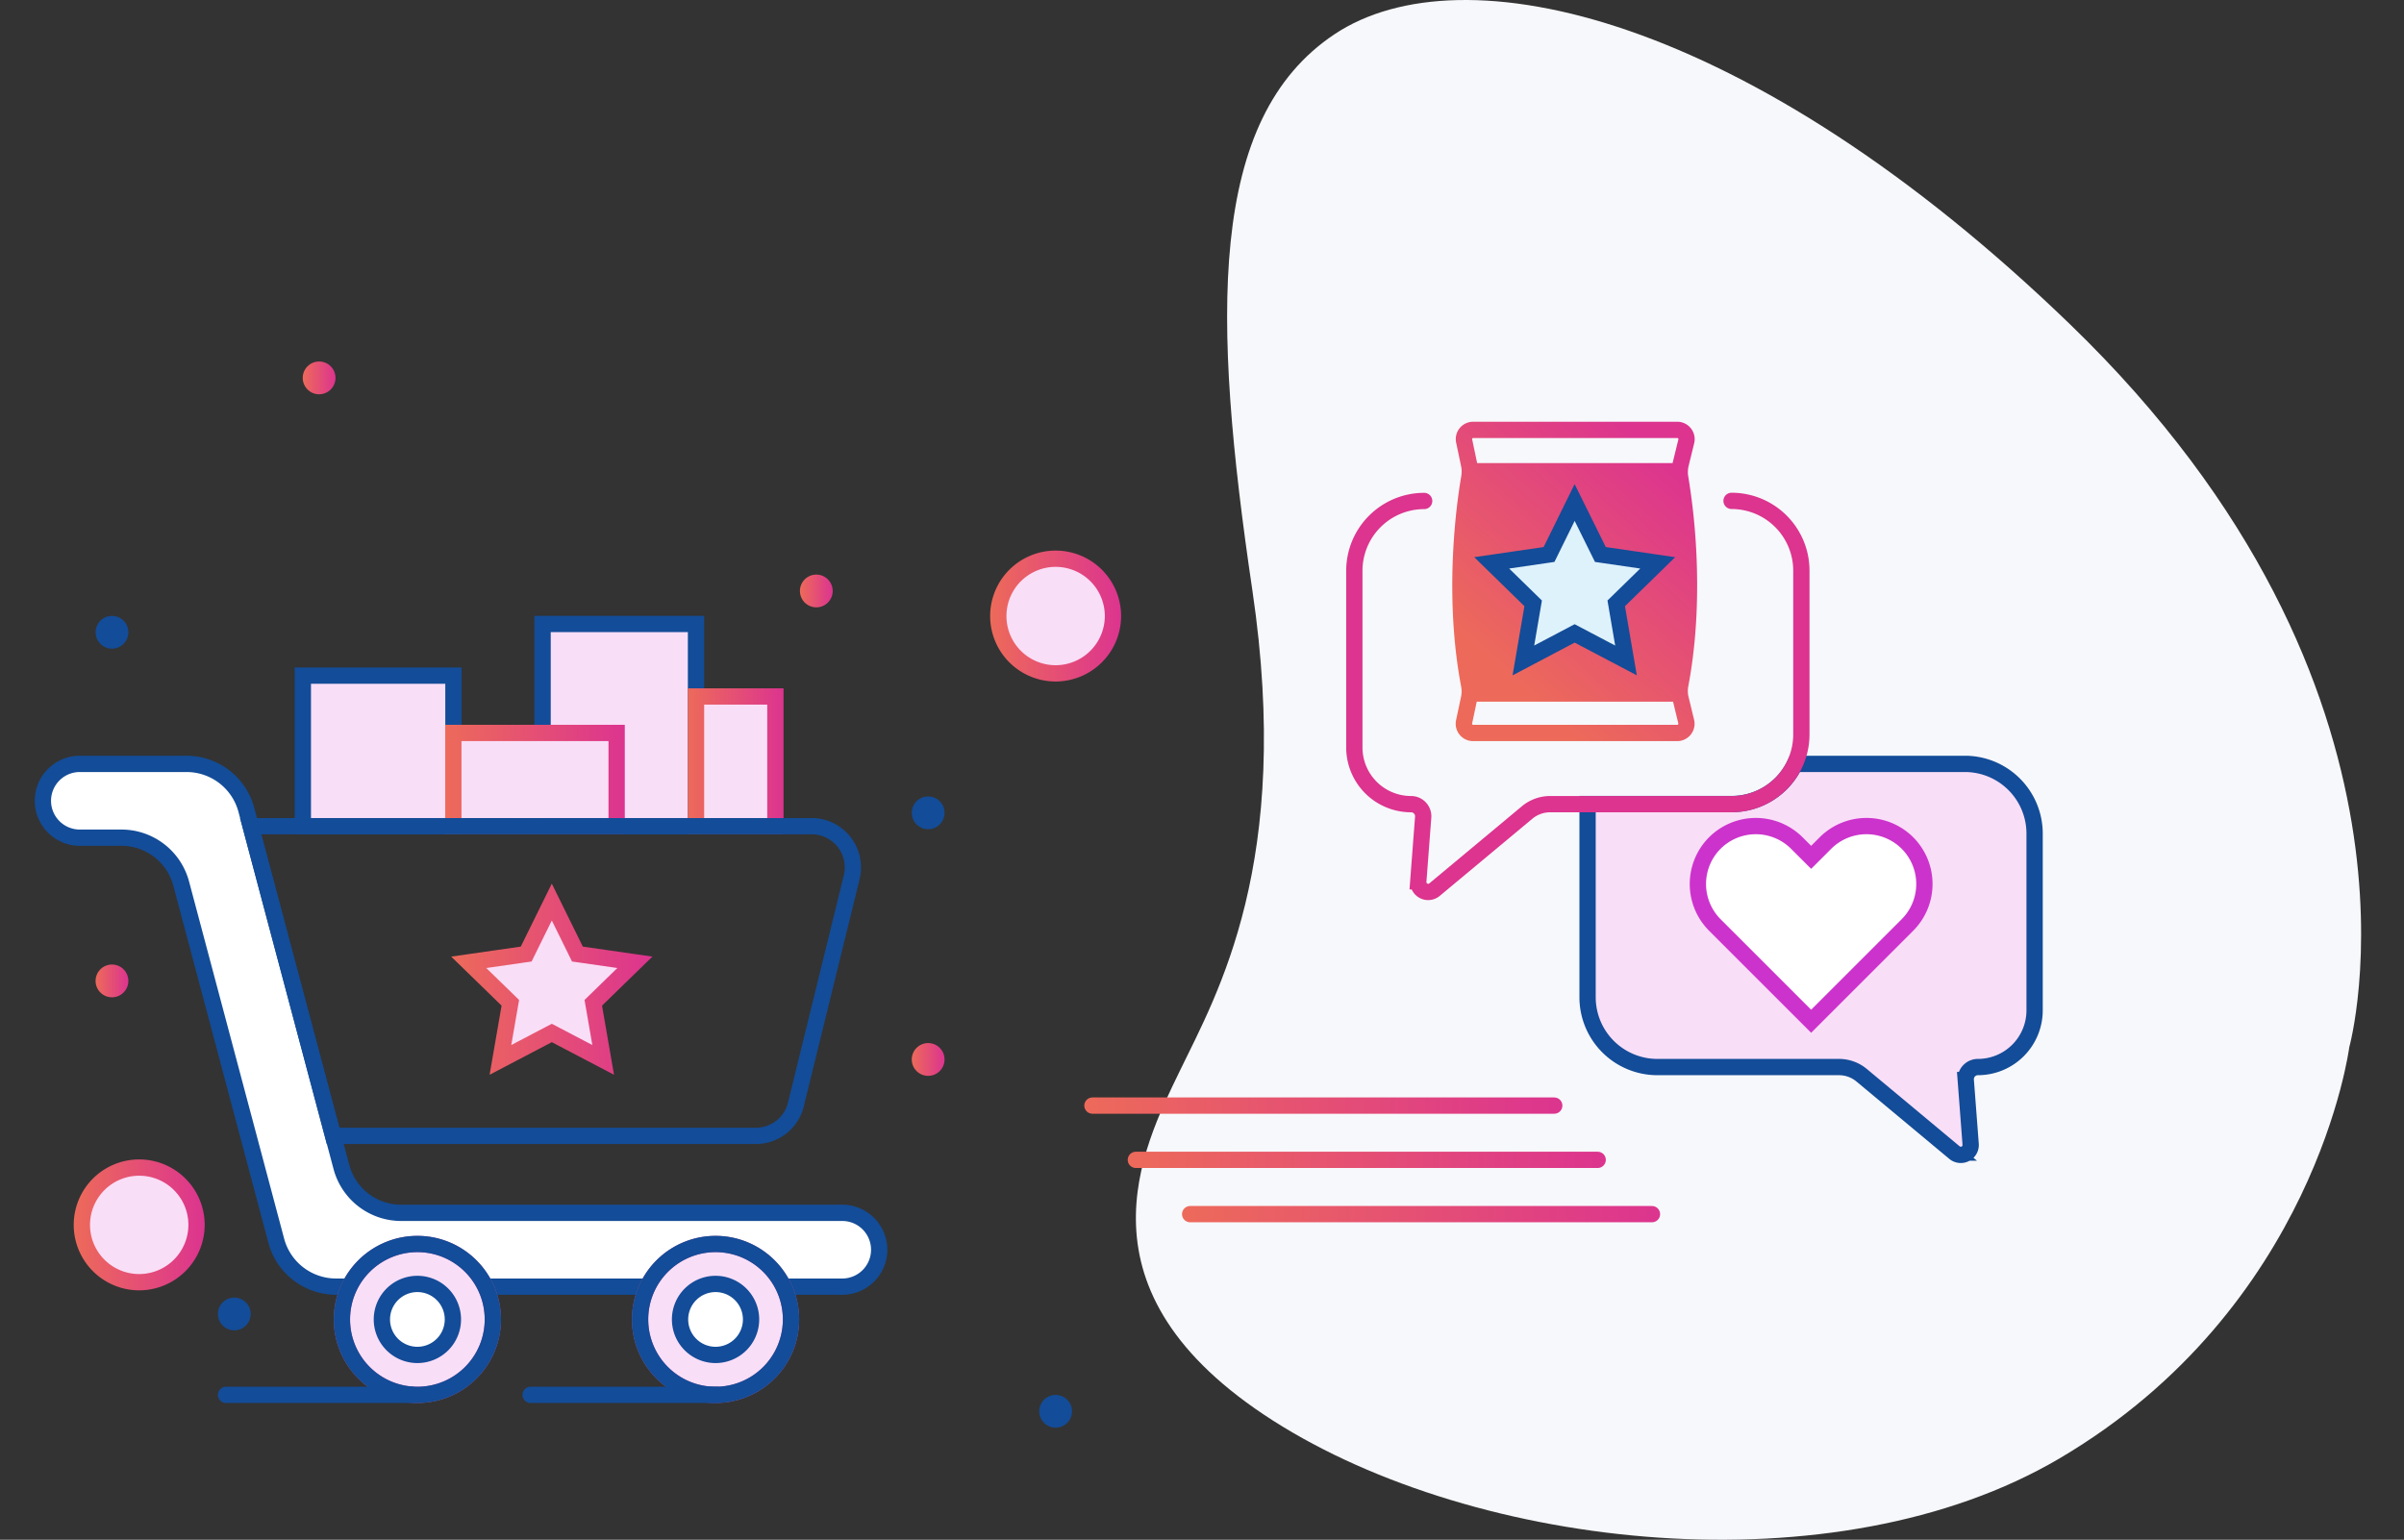
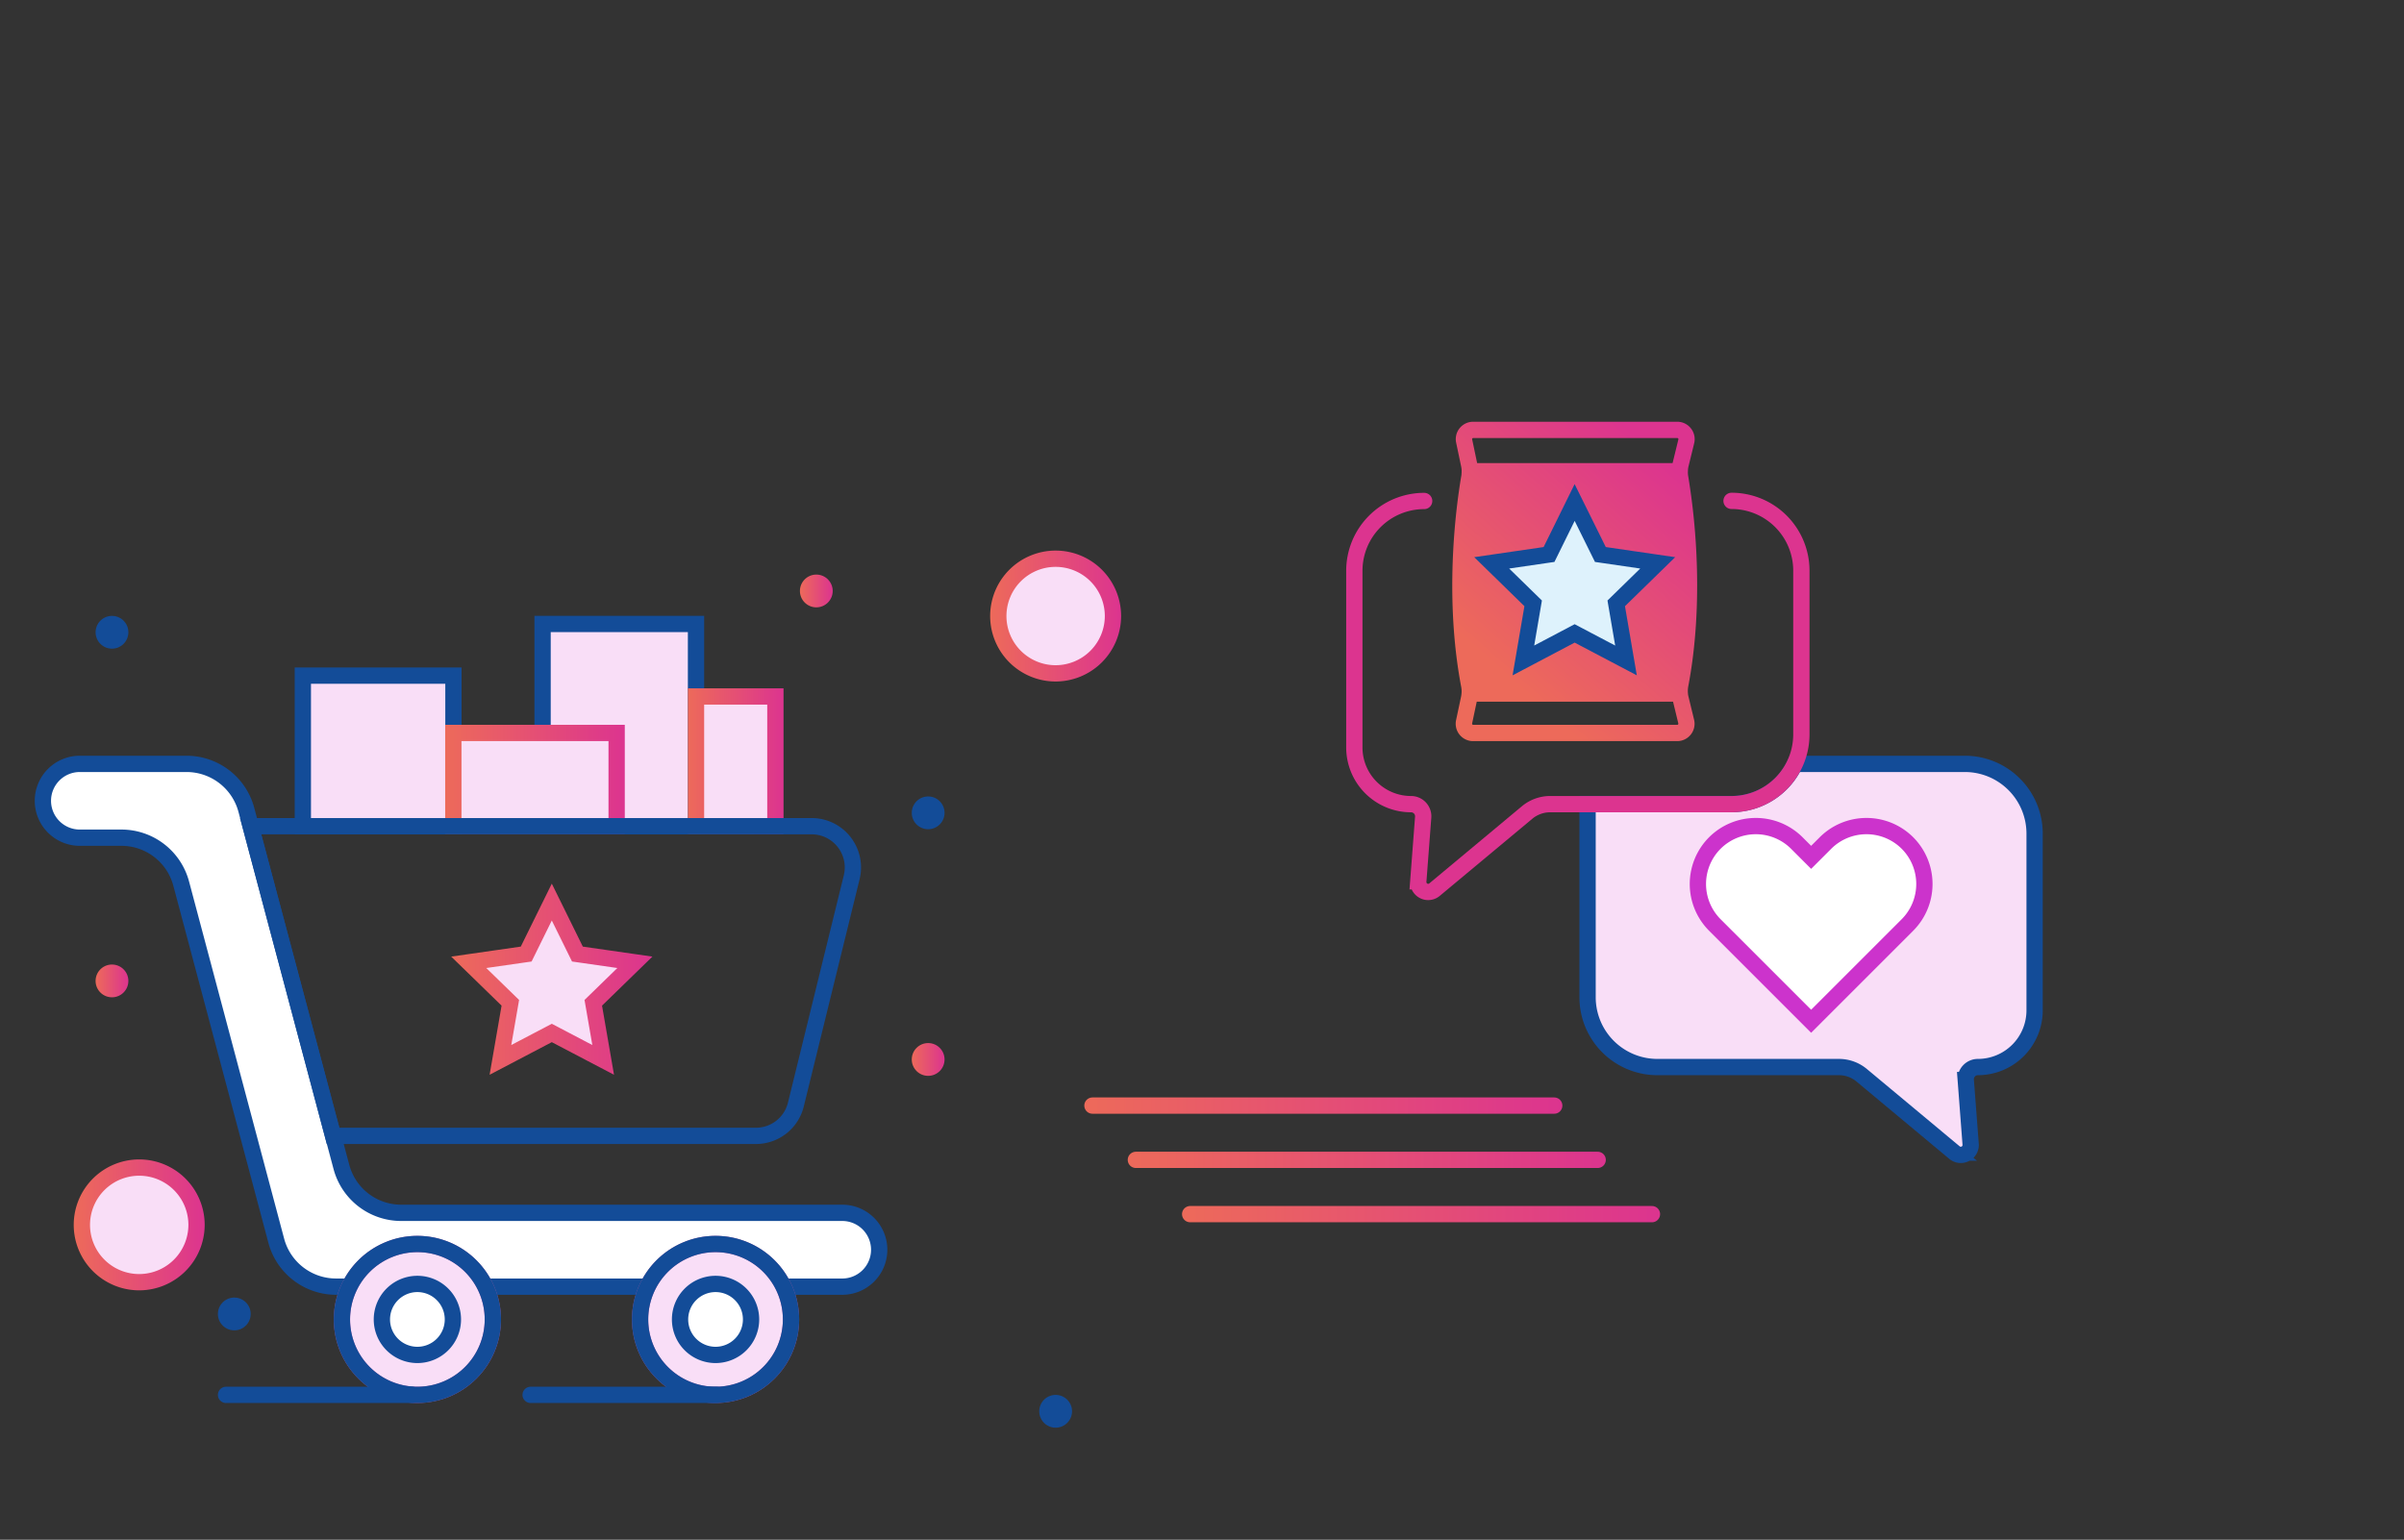
<svg xmlns="http://www.w3.org/2000/svg" xmlns:xlink="http://www.w3.org/1999/xlink" id="Layer_1" data-name="Layer 1" viewBox="0 0 2214 1418.5">
  <rect x="0" y="0" width="2214" height="1418.5" fill="#333333" stroke="none" />
  <defs>
    <linearGradient id="linear-gradient" x1="1379.39" y1="615.85" x2="1542.38" y2="432.48" gradientUnits="userSpaceOnUse">
      <stop offset="0" stop-color="#ed6a5a" />
      <stop offset="1" stop-color="#dc348f" />
    </linearGradient>
    <linearGradient id="linear-gradient-2" x1="410" y1="718.18" x2="575.4" y2="718.18" xlink:href="#linear-gradient" />
    <linearGradient id="linear-gradient-3" x1="633.5" y1="701.38" x2="721.6" y2="701.38" xlink:href="#linear-gradient" />
    <linearGradient id="linear-gradient-4" x1="278.8" y1="348.13" x2="309" y2="348.13" xlink:href="#linear-gradient" />
    <linearGradient id="linear-gradient-5" x1="839.7" y1="976.03" x2="869.9" y2="976.03" xlink:href="#linear-gradient" />
    <linearGradient id="linear-gradient-6" x1="736.7" y1="544.43" x2="766.9" y2="544.43" xlink:href="#linear-gradient" />
    <linearGradient id="linear-gradient-7" x1="88.03" y1="903.73" x2="118.23" y2="903.73" gradientTransform="translate(998.01 740.71) rotate(86.19)" xlink:href="#linear-gradient" />
    <linearGradient id="linear-gradient-8" x1="415.55" y1="902.1" x2="600.84" y2="902.1" xlink:href="#linear-gradient" />
    <linearGradient id="linear-gradient-9" x1="998.6" y1="1018.53" x2="1438.9" y2="1018.53" xlink:href="#linear-gradient" />
    <linearGradient id="linear-gradient-10" x1="1038.6" y1="1068.53" x2="1478.9" y2="1068.53" xlink:href="#linear-gradient" />
    <linearGradient id="linear-gradient-11" x1="1088.6" y1="1118.53" x2="1528.9" y2="1118.53" xlink:href="#linear-gradient" />
    <linearGradient id="linear-gradient-12" x1="67.9" y1="1128.43" x2="188.5" y2="1128.43" xlink:href="#linear-gradient" />
    <linearGradient id="linear-gradient-13" x1="911.9" y1="567.53" x2="1032.5" y2="567.53" xlink:href="#linear-gradient" />
  </defs>
-   <path d="M1896.8,1343.53c-206.1,121.5-537.1,84.8-724.4-34.8s-120.4-250.7-85.9-322,104.1-191.5,66.9-442.8-41.4-434.6,75.8-512.5,381-19,677.2,267.3c349,337.3,257.2,666,257.2,666S2132.9,1204.43,1896.8,1343.53Z" style="fill:#f7f8fb" />
  <path d="M1809.6,703.73H1653.1a64.46,64.46,0,0,1-58.2,37H1462.1v178a64.32,64.32,0,0,0,64.3,64.3h167.2a32.64,32.64,0,0,1,21.1,7.7l85.3,71.1a9.1,9.1,0,0,0,14.9-7.7l-4.5-59.1a11.19,11.19,0,0,1,11.2-12h0a52.24,52.24,0,0,0,52.2-52.2V768A64.23,64.23,0,0,0,1809.6,703.73Z" style="fill:#f9def7;stroke:#134c98;stroke-miterlimit:10;stroke-width:15px" />
  <path d="M1311.6,461.53a64.32,64.32,0,0,0-64.3,64.3v162.8a52.24,52.24,0,0,0,52.2,52.2h0a11.19,11.19,0,0,1,11.2,12l-4.5,59.1a9.12,9.12,0,0,0,14.9,7.7l85.3-71.1a33.19,33.19,0,0,1,21.1-7.7h167.2a64.32,64.32,0,0,0,64.3-64.3V525.73a64.32,64.32,0,0,0-64.3-64.3" style="fill:none;stroke:#dc348f;stroke-linecap:round;stroke-miterlimit:10;stroke-width:15px" />
  <path d="M1563,539.9c0-1,0-2,0-2.94v-.5a618.43,618.43,0,0,0-8.2-97.69c0-.29-.09-.58-.13-.86a20.34,20.34,0,0,1-.17-3.41l.11-2.3a21.45,21.45,0,0,1,.48-2.68l5.2-21.2a16.05,16.05,0,0,0-15.58-19.79h-188a16,16,0,0,0-15.64,19.34l4.6,21.9a23.72,23.72,0,0,1,.44,3.38v1a31,31,0,0,1-.16,3.23c0,.33-.07.66-.14,1-.64,3.75-1.49,9-2.39,15.48-4.88,35.06-11.45,106.81,2.32,179.1l0,.11c.11.54.18,1.09.24,1.64,0,.3.07.59.09.9v.12c0,.64.05,1.35,0,2.08a24.22,24.22,0,0,1-.46,3.89l-4.61,21.73a16,16,0,0,0,15.65,19.33h188a16,16,0,0,0,15.48-20l-5.1-21a20.59,20.59,0,0,1-.42-2.24l-.09-1.16a22.22,22.22,0,0,1,.3-5.93C1560.91,600.39,1563,568.5,1563,539.9Zm-207-136a.89.89,0,0,1,.74-.36h188a1,1,0,0,1,.81.41.91.91,0,0,1,.2.8l-5.19,21.17c-.06.24-.11.48-.16.72h-180l-4.58-21.83A1,1,0,0,1,1356,403.89Zm189.49,263.46a.91.91,0,0,1-.75.38h-188a.89.89,0,0,1-.74-.36,1.05,1.05,0,0,1-.23-.89l4.25-20.05h180.8l4.85,20A1.09,1.09,0,0,1,1545.45,667.35Z" style="fill:url(#linear-gradient)" />
  <polygon points="1450.19 462.93 1473.89 510.83 1526.69 518.53 1488.49 555.83 1497.49 608.43 1450.19 583.53 1402.99 608.43 1411.99 555.83 1373.8 518.53 1426.6 510.83 1450.19 462.93" style="fill:#def2fc;stroke:#134c98;stroke-miterlimit:10;stroke-width:15px" />
  <path d="M1668,789.83l13.2-13.2a53.48,53.48,0,0,1,75.5,0h0a53.48,53.48,0,0,1,0,75.5l-88.7,88.7-88.7-88.7a53.48,53.48,0,0,1,0-75.5h0a53.48,53.48,0,0,1,75.5,0Z" style="fill:#fff;stroke:#c3c;stroke-miterlimit:10;stroke-width:15px" />
  <path d="M314.4,1074.93l-87.5-328.8a57,57,0,0,0-55.1-42.4H73.5a34,34,0,0,0-34,34h0a34,34,0,0,0,34,34h38.3a56.94,56.94,0,0,1,55.1,42.4l87.5,328.8a57,57,0,0,0,55.1,42.4H775.7a34,34,0,0,0,34-34h0a34,34,0,0,0-34-34H369.5A56.94,56.94,0,0,1,314.4,1074.93Z" style="fill:#fff;stroke:#134c98;stroke-miterlimit:10;stroke-width:15px" />
  <circle cx="384.4" cy="1215.53" r="69.5" style="fill:#f9def7;stroke:#ab59a1;stroke-miterlimit:10;stroke-width:15px" />
  <path d="M384.4,1153.53a62,62,0,1,1-62,62,62.05,62.05,0,0,1,62-62m0-15a77,77,0,1,0,77,77,77,77,0,0,0-77-77Z" style="fill:#134c98" />
  <circle cx="384.4" cy="1215.53" r="32.7" style="fill:#fff" />
  <path d="M384.4,1190.33a25.2,25.2,0,1,1-25.2,25.2,25.22,25.22,0,0,1,25.2-25.2m0-15a40.2,40.2,0,1,0,40.2,40.2,40.2,40.2,0,0,0-40.2-40.2Z" style="fill:#134c98" />
  <circle cx="659" cy="1215.53" r="69.5" style="fill:#f9def7;stroke:#ab59a1;stroke-miterlimit:10;stroke-width:15px" />
  <path d="M659,1153.53a62,62,0,1,1-62,62,62.05,62.05,0,0,1,62-62m0-15a77,77,0,1,0,77,77,77,77,0,0,0-77-77Z" style="fill:#134c98" />
  <circle cx="659" cy="1215.53" r="32.7" style="fill:#fff" />
  <path d="M659,1190.33a25.2,25.2,0,1,1-25.2,25.2,25.22,25.22,0,0,1,25.2-25.2m0-15a40.2,40.2,0,1,0,40.2,40.2,40.2,40.2,0,0,0-40.2-40.2Z" style="fill:#134c98" />
  <rect x="278.9" y="622.43" width="138.7" height="138.7" style="fill:#f9def7;stroke:#134c98;stroke-miterlimit:10;stroke-width:15px" />
  <rect x="499.7" y="574.83" width="141.3" height="186.3" style="fill:#f9def7;stroke:#134c98;stroke-miterlimit:10;stroke-width:15px" />
  <rect x="417.5" y="675.23" width="150.4" height="85.9" style="fill:#f9def7;stroke-miterlimit:10;stroke-width:15px;stroke:url(#linear-gradient-2)" />
  <rect x="641" y="641.63" width="73.1" height="119.5" style="fill:#f9def7;stroke-miterlimit:10;stroke-width:15px;stroke:url(#linear-gradient-3)" />
  <path d="M660,1292.53H488.7a7.5,7.5,0,0,1,0-15H660a7.5,7.5,0,0,1,0,15Z" style="fill:#134c98" />
  <circle cx="103.15" cy="582.53" r="15.1" transform="translate(-484.96 646.7) rotate(-86.19)" style="fill:#134c98" />
-   <circle cx="293.9" cy="348.13" r="15.1" style="fill:url(#linear-gradient-4)" />
  <circle cx="854.8" cy="976.03" r="15.1" style="fill:url(#linear-gradient-5)" />
  <circle cx="751.8" cy="544.43" r="15.1" style="fill:url(#linear-gradient-6)" />
  <circle cx="854.8" cy="748.83" r="15.1" style="fill:#134c98" />
  <circle cx="972.21" cy="1300.11" r="15.1" transform="translate(-644.85 1443.59) rotate(-58.28)" style="fill:#134c98" />
  <circle cx="215.79" cy="1210.55" r="15.1" transform="translate(-1005.83 1350.7) rotate(-86.44)" style="fill:#134c98" />
  <circle cx="103.13" cy="903.73" r="15.1" transform="translate(-805.46 946.52) rotate(-86.19)" style="fill:url(#linear-gradient-7)" />
  <path d="M379.5,1292.53H208.2a7.5,7.5,0,0,1,0-15H379.5a7.5,7.5,0,0,1,0,15Z" style="fill:#134c98" />
  <polygon points="508.19 831.03 531.79 878.93 584.7 886.53 546.39 923.83 555.5 976.43 508.19 951.63 460.89 976.43 470 923.83 431.69 886.53 484.6 878.93 508.19 831.03" style="fill:#f9def7;stroke-miterlimit:10;stroke-width:15px;stroke:url(#linear-gradient-8)" />
  <line x1="1006.1" y1="1018.53" x2="1431.4" y2="1018.53" style="fill:none;stroke-linecap:round;stroke-miterlimit:10;stroke-width:15px;stroke:url(#linear-gradient-9)" />
  <line x1="1046.1" y1="1068.53" x2="1471.4" y2="1068.53" style="fill:none;stroke-linecap:round;stroke-miterlimit:10;stroke-width:15px;stroke:url(#linear-gradient-10)" />
  <line x1="1096.1" y1="1118.53" x2="1521.4" y2="1118.53" style="fill:none;stroke-linecap:round;stroke-miterlimit:10;stroke-width:15px;stroke:url(#linear-gradient-11)" />
  <path d="M696.2,1046.43H306.7l-75.9-285.3H747.5a38,38,0,0,1,36.9,47L733,1017.43A37.86,37.86,0,0,1,696.2,1046.43Z" style="fill:none;stroke:#134c98;stroke-miterlimit:10;stroke-width:15px" />
  <path d="M128.2,1181.23a52.8,52.8,0,1,1,52.8-52.8A52.88,52.88,0,0,1,128.2,1181.23Z" style="fill:#f9def7;stroke-miterlimit:10;stroke-width:15px;stroke:url(#linear-gradient-12)" />
  <path d="M972.2,620.33a52.8,52.8,0,1,1,52.8-52.8A52.88,52.88,0,0,1,972.2,620.33Z" style="fill:#f9def7;stroke-miterlimit:10;stroke-width:15px;stroke:url(#linear-gradient-13)" />
</svg>